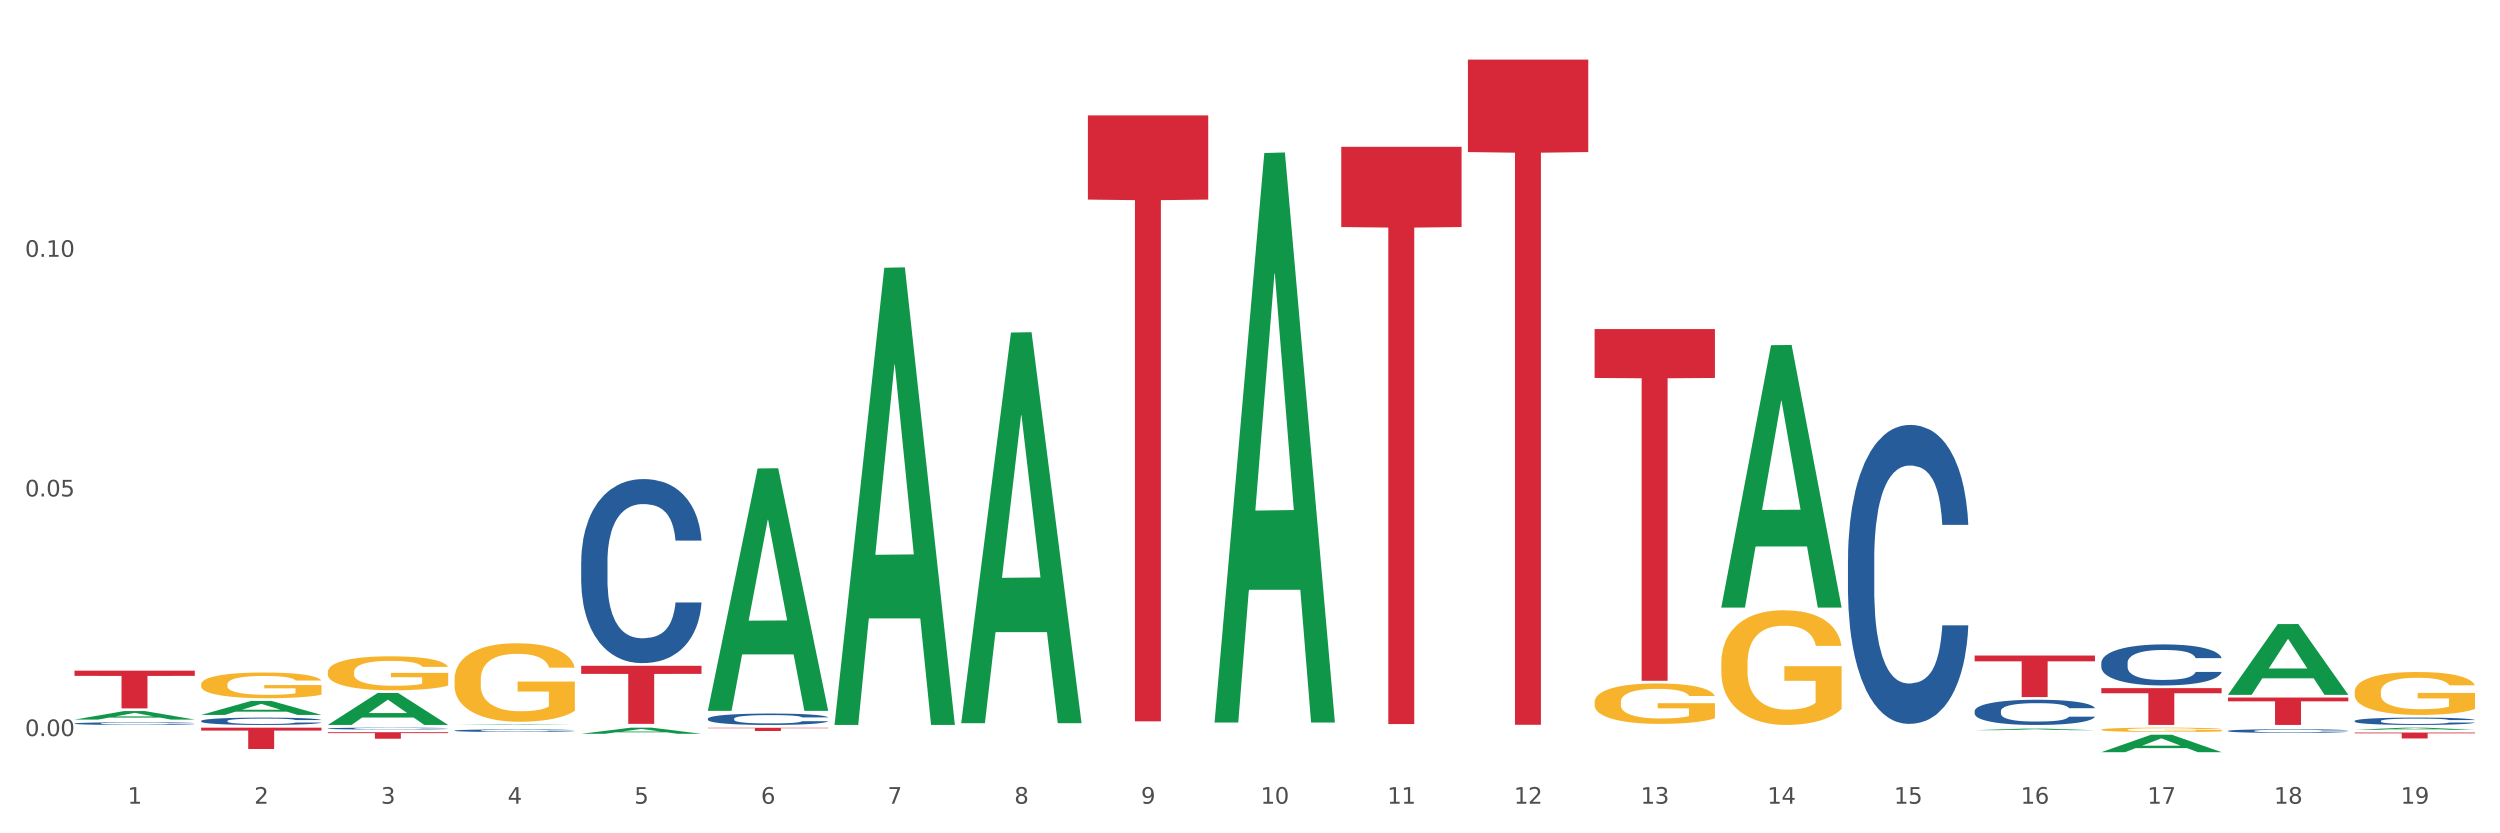
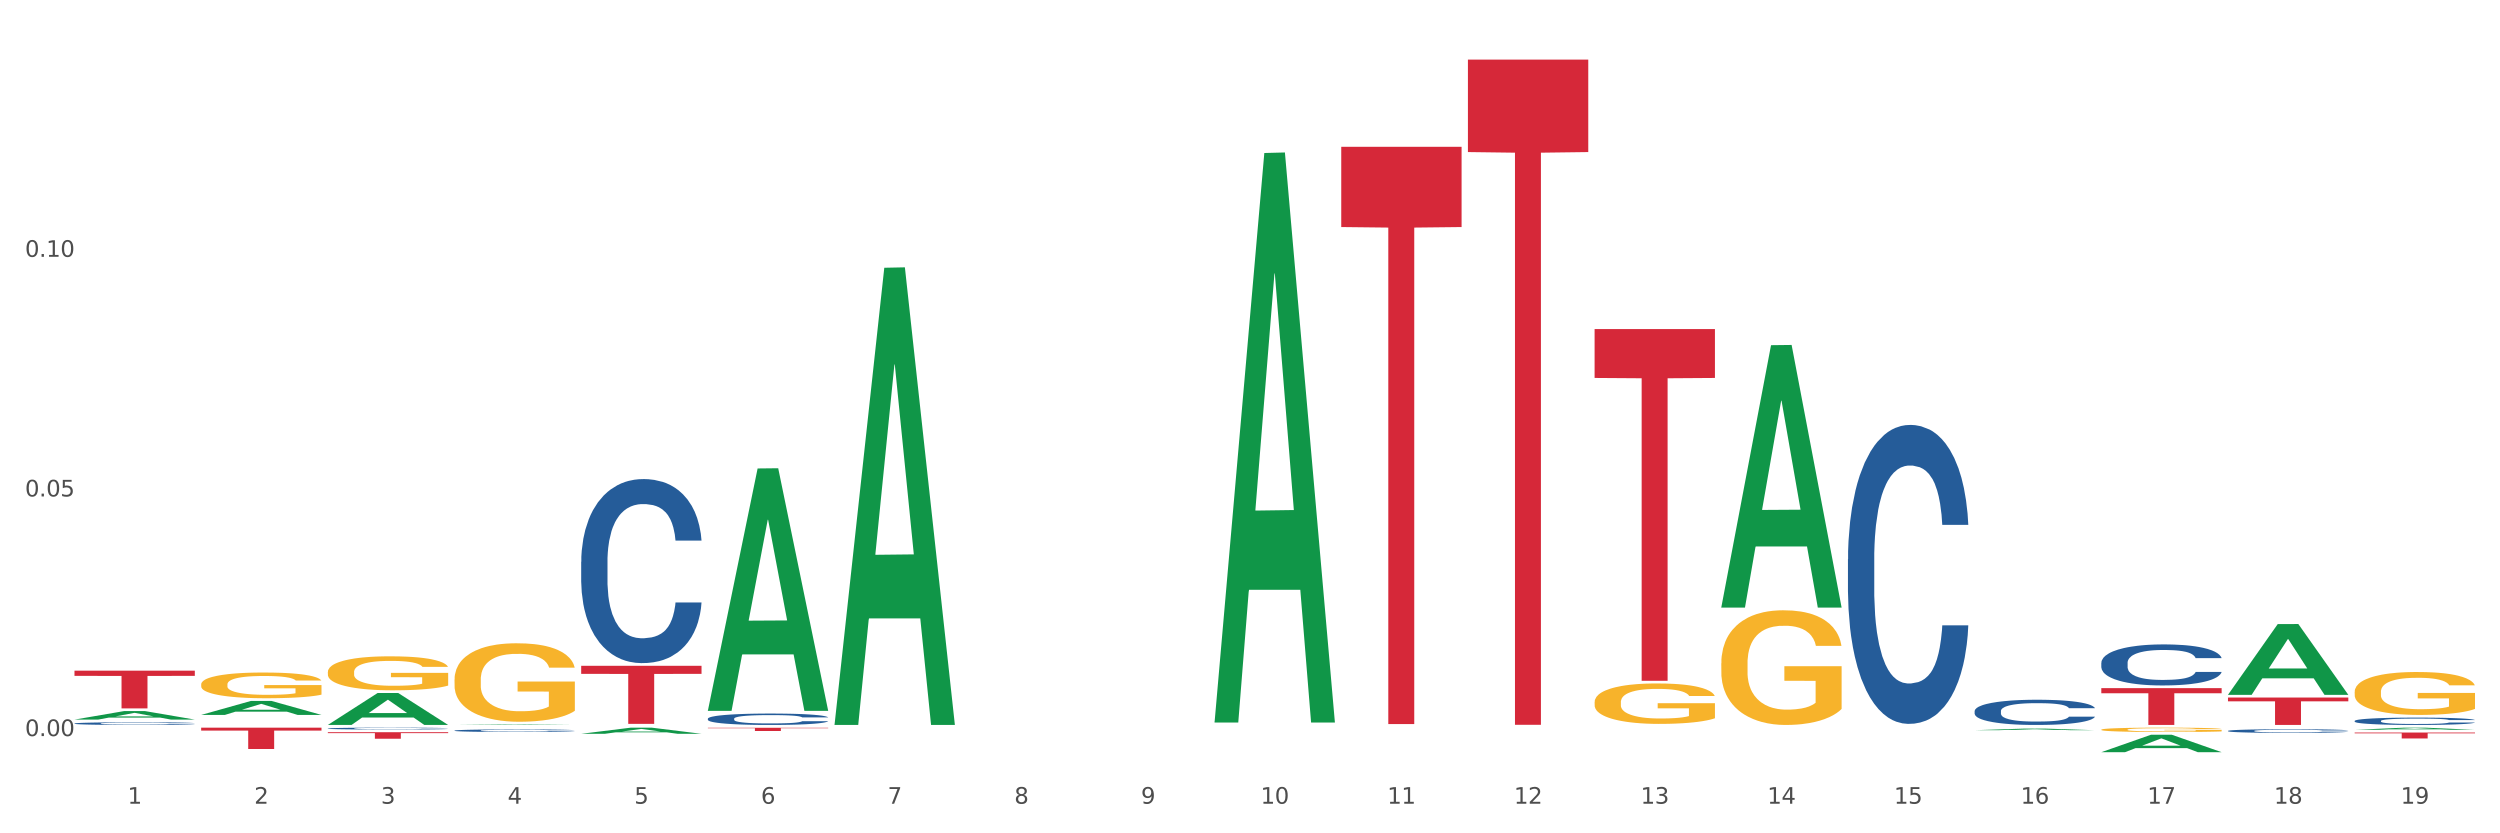
<svg xmlns="http://www.w3.org/2000/svg" xmlns:xlink="http://www.w3.org/1999/xlink" width="1080pt" height="360pt" viewBox="0 0 1080 360" version="1.1">
  <rect x="0" y="0" width="1080" height="360" fill="#333333" stroke="none" />
  <defs>
    <style type="text/css">*{stroke-linejoin: round; stroke-linecap: butt}</style>
  </defs>
  <g id="figure_1">
    <g id="patch_1">
      <path d="M 0 360  L 1080 360  L 1080 0  L 0 0  z " style="fill: #ffffff; stroke: #ffffff; stroke-linejoin: miter" />
    </g>
    <g id="axes_1">
      <g id="matplotlib.axis_1">
        <g id="xtick_1">
          <g id="text_1">
            <g style="fill: #4d4d4d" transform="translate(55.115 347.204) scale(0.096 -0.096)">
              <defs>
                <path id="DejaVuSans-31" d="M 794 531  L 1825 531  L 1825 4091  L 703 3866  L 703 4441  L 1819 4666  L 2450 4666  L 2450 531  L 3481 531  L 3481 0  L 794 0  L 794 531  z " transform="scale(0.016)" />
              </defs>
              <use xlink:href="#DejaVuSans-31" />
            </g>
          </g>
        </g>
        <g id="xtick_2">
          <g id="text_2">
            <g style="fill: #4d4d4d" transform="translate(109.839 347.204) scale(0.096 -0.096)">
              <defs>
                <path id="DejaVuSans-32" d="M 1228 531  L 3431 531  L 3431 0  L 469 0  L 469 531  Q 828 903 1448 1529  Q 2069 2156 2228 2338  Q 2531 2678 2651 2914  Q 2772 3150 2772 3378  Q 2772 3750 2511 3984  Q 2250 4219 1831 4219  Q 1534 4219 1204 4116  Q 875 4013 500 3803  L 500 4441  Q 881 4594 1212 4672  Q 1544 4750 1819 4750  Q 2544 4750 2975 4387  Q 3406 4025 3406 3419  Q 3406 3131 3298 2873  Q 3191 2616 2906 2266  Q 2828 2175 2409 1742  Q 1991 1309 1228 531  z " transform="scale(0.016)" />
              </defs>
              <use xlink:href="#DejaVuSans-32" />
            </g>
          </g>
        </g>
        <g id="xtick_3">
          <g id="text_3">
            <g style="fill: #4d4d4d" transform="translate(164.564 347.204) scale(0.096 -0.096)">
              <defs>
                <path id="DejaVuSans-33" d="M 2597 2516  Q 3050 2419 3304 2112  Q 3559 1806 3559 1356  Q 3559 666 3084 287  Q 2609 -91 1734 -91  Q 1441 -91 1130 -33  Q 819 25 488 141  L 488 750  Q 750 597 1062 519  Q 1375 441 1716 441  Q 2309 441 2620 675  Q 2931 909 2931 1356  Q 2931 1769 2642 2001  Q 2353 2234 1838 2234  L 1294 2234  L 1294 2753  L 1863 2753  Q 2328 2753 2575 2939  Q 2822 3125 2822 3475  Q 2822 3834 2567 4026  Q 2313 4219 1838 4219  Q 1578 4219 1281 4162  Q 984 4106 628 3988  L 628 4550  Q 988 4650 1302 4700  Q 1616 4750 1894 4750  Q 2613 4750 3031 4423  Q 3450 4097 3450 3541  Q 3450 3153 3228 2886  Q 3006 2619 2597 2516  z " transform="scale(0.016)" />
              </defs>
              <use xlink:href="#DejaVuSans-33" />
            </g>
          </g>
        </g>
        <g id="xtick_4">
          <g id="text_4">
            <g style="fill: #4d4d4d" transform="translate(219.288 347.204) scale(0.096 -0.096)">
              <defs>
                <path id="DejaVuSans-34" d="M 2419 4116  L 825 1625  L 2419 1625  L 2419 4116  z M 2253 4666  L 3047 4666  L 3047 1625  L 3713 1625  L 3713 1100  L 3047 1100  L 3047 0  L 2419 0  L 2419 1100  L 313 1100  L 313 1709  L 2253 4666  z " transform="scale(0.016)" />
              </defs>
              <use xlink:href="#DejaVuSans-34" />
            </g>
          </g>
        </g>
        <g id="xtick_5">
          <g id="text_5">
            <g style="fill: #4d4d4d" transform="translate(274.012 347.204) scale(0.096 -0.096)">
              <defs>
                <path id="DejaVuSans-35" d="M 691 4666  L 3169 4666  L 3169 4134  L 1269 4134  L 1269 2991  Q 1406 3038 1543 3061  Q 1681 3084 1819 3084  Q 2600 3084 3056 2656  Q 3513 2228 3513 1497  Q 3513 744 3044 326  Q 2575 -91 1722 -91  Q 1428 -91 1123 -41  Q 819 9 494 109  L 494 744  Q 775 591 1075 516  Q 1375 441 1709 441  Q 2250 441 2565 725  Q 2881 1009 2881 1497  Q 2881 1984 2565 2268  Q 2250 2553 1709 2553  Q 1456 2553 1204 2497  Q 953 2441 691 2322  L 691 4666  z " transform="scale(0.016)" />
              </defs>
              <use xlink:href="#DejaVuSans-35" />
            </g>
          </g>
        </g>
        <g id="xtick_6">
          <g id="text_6">
            <g style="fill: #4d4d4d" transform="translate(328.736 347.204) scale(0.096 -0.096)">
              <defs>
                <path id="DejaVuSans-36" d="M 2113 2584  Q 1688 2584 1439 2293  Q 1191 2003 1191 1497  Q 1191 994 1439 701  Q 1688 409 2113 409  Q 2538 409 2786 701  Q 3034 994 3034 1497  Q 3034 2003 2786 2293  Q 2538 2584 2113 2584  z M 3366 4563  L 3366 3988  Q 3128 4100 2886 4159  Q 2644 4219 2406 4219  Q 1781 4219 1451 3797  Q 1122 3375 1075 2522  Q 1259 2794 1537 2939  Q 1816 3084 2150 3084  Q 2853 3084 3261 2657  Q 3669 2231 3669 1497  Q 3669 778 3244 343  Q 2819 -91 2113 -91  Q 1303 -91 875 529  Q 447 1150 447 2328  Q 447 3434 972 4092  Q 1497 4750 2381 4750  Q 2619 4750 2861 4703  Q 3103 4656 3366 4563  z " transform="scale(0.016)" />
              </defs>
              <use xlink:href="#DejaVuSans-36" />
            </g>
          </g>
        </g>
        <g id="xtick_7">
          <g id="text_7">
            <g style="fill: #4d4d4d" transform="translate(383.461 347.204) scale(0.096 -0.096)">
              <defs>
                <path id="DejaVuSans-37" d="M 525 4666  L 3525 4666  L 3525 4397  L 1831 0  L 1172 0  L 2766 4134  L 525 4134  L 525 4666  z " transform="scale(0.016)" />
              </defs>
              <use xlink:href="#DejaVuSans-37" />
            </g>
          </g>
        </g>
        <g id="xtick_8">
          <g id="text_8">
            <g style="fill: #4d4d4d" transform="translate(438.185 347.204) scale(0.096 -0.096)">
              <defs>
                <path id="DejaVuSans-38" d="M 2034 2216  Q 1584 2216 1326 1975  Q 1069 1734 1069 1313  Q 1069 891 1326 650  Q 1584 409 2034 409  Q 2484 409 2743 651  Q 3003 894 3003 1313  Q 3003 1734 2745 1975  Q 2488 2216 2034 2216  z M 1403 2484  Q 997 2584 770 2862  Q 544 3141 544 3541  Q 544 4100 942 4425  Q 1341 4750 2034 4750  Q 2731 4750 3128 4425  Q 3525 4100 3525 3541  Q 3525 3141 3298 2862  Q 3072 2584 2669 2484  Q 3125 2378 3379 2068  Q 3634 1759 3634 1313  Q 3634 634 3220 271  Q 2806 -91 2034 -91  Q 1263 -91 848 271  Q 434 634 434 1313  Q 434 1759 690 2068  Q 947 2378 1403 2484  z M 1172 3481  Q 1172 3119 1398 2916  Q 1625 2713 2034 2713  Q 2441 2713 2670 2916  Q 2900 3119 2900 3481  Q 2900 3844 2670 4047  Q 2441 4250 2034 4250  Q 1625 4250 1398 4047  Q 1172 3844 1172 3481  z " transform="scale(0.016)" />
              </defs>
              <use xlink:href="#DejaVuSans-38" />
            </g>
          </g>
        </g>
        <g id="xtick_9">
          <g id="text_9">
            <g style="fill: #4d4d4d" transform="translate(492.909 347.204) scale(0.096 -0.096)">
              <defs>
                <path id="DejaVuSans-39" d="M 703 97  L 703 672  Q 941 559 1184 500  Q 1428 441 1663 441  Q 2288 441 2617 861  Q 2947 1281 2994 2138  Q 2813 1869 2534 1725  Q 2256 1581 1919 1581  Q 1219 1581 811 2004  Q 403 2428 403 3163  Q 403 3881 828 4315  Q 1253 4750 1959 4750  Q 2769 4750 3195 4129  Q 3622 3509 3622 2328  Q 3622 1225 3098 567  Q 2575 -91 1691 -91  Q 1453 -91 1209 -44  Q 966 3 703 97  z M 1959 2075  Q 2384 2075 2632 2365  Q 2881 2656 2881 3163  Q 2881 3666 2632 3958  Q 2384 4250 1959 4250  Q 1534 4250 1286 3958  Q 1038 3666 1038 3163  Q 1038 2656 1286 2365  Q 1534 2075 1959 2075  z " transform="scale(0.016)" />
              </defs>
              <use xlink:href="#DejaVuSans-39" />
            </g>
          </g>
        </g>
        <g id="xtick_10">
          <g id="text_10">
            <g style="fill: #4d4d4d" transform="translate(544.58 347.204) scale(0.096 -0.096)">
              <defs>
                <path id="DejaVuSans-30" d="M 2034 4250  Q 1547 4250 1301 3770  Q 1056 3291 1056 2328  Q 1056 1369 1301 889  Q 1547 409 2034 409  Q 2525 409 2770 889  Q 3016 1369 3016 2328  Q 3016 3291 2770 3770  Q 2525 4250 2034 4250  z M 2034 4750  Q 2819 4750 3233 4129  Q 3647 3509 3647 2328  Q 3647 1150 3233 529  Q 2819 -91 2034 -91  Q 1250 -91 836 529  Q 422 1150 422 2328  Q 422 3509 836 4129  Q 1250 4750 2034 4750  z " transform="scale(0.016)" />
              </defs>
              <use xlink:href="#DejaVuSans-31" />
              <use xlink:href="#DejaVuSans-30" transform="translate(63.623 0)" />
            </g>
          </g>
        </g>
        <g id="xtick_11">
          <g id="text_11">
            <g style="fill: #4d4d4d" transform="translate(599.304 347.204) scale(0.096 -0.096)">
              <use xlink:href="#DejaVuSans-31" />
              <use xlink:href="#DejaVuSans-31" transform="translate(63.623 0)" />
            </g>
          </g>
        </g>
        <g id="xtick_12">
          <g id="text_12">
            <g style="fill: #4d4d4d" transform="translate(654.028 347.204) scale(0.096 -0.096)">
              <use xlink:href="#DejaVuSans-31" />
              <use xlink:href="#DejaVuSans-32" transform="translate(63.623 0)" />
            </g>
          </g>
        </g>
        <g id="xtick_13">
          <g id="text_13">
            <g style="fill: #4d4d4d" transform="translate(708.752 347.204) scale(0.096 -0.096)">
              <use xlink:href="#DejaVuSans-31" />
              <use xlink:href="#DejaVuSans-33" transform="translate(63.623 0)" />
            </g>
          </g>
        </g>
        <g id="xtick_14">
          <g id="text_14">
            <g style="fill: #4d4d4d" transform="translate(763.477 347.204) scale(0.096 -0.096)">
              <use xlink:href="#DejaVuSans-31" />
              <use xlink:href="#DejaVuSans-34" transform="translate(63.623 0)" />
            </g>
          </g>
        </g>
        <g id="xtick_15">
          <g id="text_15">
            <g style="fill: #4d4d4d" transform="translate(818.201 347.204) scale(0.096 -0.096)">
              <use xlink:href="#DejaVuSans-31" />
              <use xlink:href="#DejaVuSans-35" transform="translate(63.623 0)" />
            </g>
          </g>
        </g>
        <g id="xtick_16">
          <g id="text_16">
            <g style="fill: #4d4d4d" transform="translate(872.925 347.204) scale(0.096 -0.096)">
              <use xlink:href="#DejaVuSans-31" />
              <use xlink:href="#DejaVuSans-36" transform="translate(63.623 0)" />
            </g>
          </g>
        </g>
        <g id="xtick_17">
          <g id="text_17">
            <g style="fill: #4d4d4d" transform="translate(927.649 347.204) scale(0.096 -0.096)">
              <use xlink:href="#DejaVuSans-31" />
              <use xlink:href="#DejaVuSans-37" transform="translate(63.623 0)" />
            </g>
          </g>
        </g>
        <g id="xtick_18">
          <g id="text_18">
            <g style="fill: #4d4d4d" transform="translate(982.374 347.204) scale(0.096 -0.096)">
              <use xlink:href="#DejaVuSans-31" />
              <use xlink:href="#DejaVuSans-38" transform="translate(63.623 0)" />
            </g>
          </g>
        </g>
        <g id="xtick_19">
          <g id="text_19">
            <g style="fill: #4d4d4d" transform="translate(1037.098 347.204) scale(0.096 -0.096)">
              <use xlink:href="#DejaVuSans-31" />
              <use xlink:href="#DejaVuSans-39" transform="translate(63.623 0)" />
            </g>
          </g>
        </g>
        <g id="xtick_20" />
        <g id="xtick_21" />
        <g id="xtick_22" />
        <g id="xtick_23" />
        <g id="xtick_24" />
        <g id="xtick_25" />
        <g id="xtick_26" />
        <g id="xtick_27" />
        <g id="xtick_28" />
        <g id="xtick_29" />
        <g id="xtick_30" />
        <g id="xtick_31" />
        <g id="xtick_32" />
        <g id="xtick_33" />
        <g id="xtick_34" />
        <g id="xtick_35" />
        <g id="xtick_36" />
        <g id="xtick_37" />
      </g>
      <g id="matplotlib.axis_2">
        <g id="ytick_1">
          <g id="text_20">
            <g style="fill: #4d4d4d" transform="translate(10.8 317.987) scale(0.096 -0.096)">
              <defs>
                <path id="DejaVuSans-2e" d="M 684 794  L 1344 794  L 1344 0  L 684 0  L 684 794  z " transform="scale(0.016)" />
              </defs>
              <use xlink:href="#DejaVuSans-30" />
              <use xlink:href="#DejaVuSans-2e" transform="translate(63.623 0)" />
              <use xlink:href="#DejaVuSans-30" transform="translate(95.41 0)" />
              <use xlink:href="#DejaVuSans-30" transform="translate(159.033 0)" />
            </g>
          </g>
        </g>
        <g id="ytick_2">
          <g id="text_21">
            <g style="fill: #4d4d4d" transform="translate(10.8 214.469) scale(0.096 -0.096)">
              <use xlink:href="#DejaVuSans-30" />
              <use xlink:href="#DejaVuSans-2e" transform="translate(63.623 0)" />
              <use xlink:href="#DejaVuSans-30" transform="translate(95.41 0)" />
              <use xlink:href="#DejaVuSans-35" transform="translate(159.033 0)" />
            </g>
          </g>
        </g>
        <g id="ytick_3">
          <g id="text_22">
            <g style="fill: #4d4d4d" transform="translate(10.8 110.951) scale(0.096 -0.096)">
              <use xlink:href="#DejaVuSans-30" />
              <use xlink:href="#DejaVuSans-2e" transform="translate(63.623 0)" />
              <use xlink:href="#DejaVuSans-31" transform="translate(95.41 0)" />
              <use xlink:href="#DejaVuSans-30" transform="translate(159.033 0)" />
            </g>
          </g>
        </g>
        <g id="ytick_4" />
        <g id="ytick_5" />
        <g id="ytick_6" />
      </g>
      <g id="PolyCollection_1">
        <path d="M 32.175 310.861  L 32.229 310.857  L 53.667 307.18  L 62.564 307.177  L 84.163 310.868  L 73.873 310.868  L 69.21 310.008  L 47.075 310.008  L 46.914 310.022  L 42.412 310.868  L 32.175 310.868  L 32.175 310.861  L 49.862 309.495  L 66.423 309.492  L 58.223 307.963  L 58.115 307.956  L 58.008 307.967  L 49.808 309.492  L 49.862 309.495  L 32.175 310.861  z " clip-path="url(#p99ce4954fe)" style="fill: #109648" />
        <path d="M 86.899 308.84  L 86.953 308.834  L 108.391 302.807  L 117.288 302.801  L 138.887 308.851  L 128.597 308.851  L 123.934 307.443  L 101.799 307.443  L 101.638 307.465  L 97.136 308.851  L 86.899 308.851  L 86.899 308.84  L 104.586 306.602  L 121.147 306.596  L 112.947 304.091  L 112.84 304.079  L 112.733 304.096  L 104.532 306.596  L 104.586 306.602  L 86.899 308.84  z " clip-path="url(#p99ce4954fe)" style="fill: #109648" />
        <path d="M 141.624 313.159  L 141.677 313.146  L 163.116 299.385  L 172.012 299.372  L 193.612 313.185  L 183.321 313.185  L 178.658 309.968  L 156.523 309.968  L 156.362 310.02  L 151.86 313.185  L 141.624 313.185  L 141.624 313.159  L 159.31 308.049  L 175.871 308.036  L 167.671 302.316  L 167.564 302.29  L 167.457 302.329  L 159.257 308.036  L 159.31 308.049  L 141.624 313.159  z " clip-path="url(#p99ce4954fe)" style="fill: #109648" />
        <path d="M 196.348 313.185  L 196.401 313.184  L 217.84 312.951  L 226.737 312.951  L 248.336 313.185  L 238.045 313.185  L 233.383 313.131  L 211.247 313.131  L 211.087 313.131  L 206.585 313.185  L 196.348 313.185  L 196.348 313.185  L 214.034 313.098  L 230.596 313.098  L 222.395 313.001  L 222.288 313.001  L 222.181 313.001  L 213.981 313.098  L 214.034 313.098  L 196.348 313.185  z " clip-path="url(#p99ce4954fe)" style="fill: #109648" />
        <path d="M 1017.212 315.285  L 1017.266 315.284  L 1038.704 314.34  L 1047.601 314.339  L 1069.2 315.287  L 1058.91 315.287  L 1054.247 315.066  L 1032.112 315.066  L 1031.951 315.07  L 1027.449 315.287  L 1017.212 315.287  L 1017.212 315.285  L 1034.899 314.935  L 1051.46 314.934  L 1043.26 314.541  L 1043.152 314.54  L 1043.045 314.542  L 1034.845 314.934  L 1034.899 314.935  L 1017.212 315.285  z " clip-path="url(#p99ce4954fe)" style="fill: #109648" />
        <path d="M 305.796 306.904  L 305.85 306.805  L 327.288 202.375  L 336.185 202.276  L 357.784 307.101  L 347.494 307.101  L 342.831 282.691  L 320.696 282.691  L 320.535 283.085  L 316.033 307.101  L 305.796 307.101  L 305.796 306.904  L 323.483 268.124  L 340.044 268.025  L 331.844 224.619  L 331.737 224.422  L 331.63 224.718  L 323.429 268.025  L 323.483 268.124  L 305.796 306.904  z " clip-path="url(#p99ce4954fe)" style="fill: #109648" />
-         <path d="M 415.245 312.11  L 415.299 311.952  L 436.737 143.661  L 445.634 143.503  L 467.233 312.427  L 456.943 312.427  L 452.28 273.091  L 430.145 273.091  L 429.984 273.725  L 425.482 312.427  L 415.245 312.427  L 415.245 312.11  L 432.932 249.616  L 449.493 249.457  L 441.293 179.508  L 441.185 179.191  L 441.078 179.667  L 432.878 249.457  L 432.932 249.616  L 415.245 312.11  z " clip-path="url(#p99ce4954fe)" style="fill: #109648" />
        <path d="M 360.521 312.814  L 360.574 312.628  L 382.013 115.671  L 390.91 115.485  L 412.509 313.185  L 402.218 313.185  L 397.555 267.148  L 375.42 267.148  L 375.26 267.89  L 370.757 313.185  L 360.521 313.185  L 360.521 312.814  L 378.207 239.674  L 394.768 239.488  L 386.568 157.624  L 386.461 157.253  L 386.354 157.81  L 378.154 239.488  L 378.207 239.674  L 360.521 312.814  z " clip-path="url(#p99ce4954fe)" style="fill: #109648" />
        <path d="M 524.693 311.675  L 524.747 311.444  L 546.185 66.098  L 555.082 65.866  L 576.682 312.137  L 566.391 312.137  L 561.728 254.79  L 539.593 254.79  L 539.432 255.715  L 534.93 312.137  L 524.693 312.137  L 524.693 311.675  L 542.38 220.566  L 558.941 220.335  L 550.741 118.358  L 550.634 117.895  L 550.527 118.589  L 542.327 220.335  L 542.38 220.566  L 524.693 311.675  z " clip-path="url(#p99ce4954fe)" style="fill: #109648" />
-         <path d="M 469.969 49.844  L 521.957 49.844  L 521.957 86.221  L 501.507 86.467  L 501.507 311.61  L 490.296 311.61  L 490.296 86.467  L 469.969 86.221  L 469.969 50.09  L 469.969 49.844  z " clip-path="url(#p99ce4954fe)" style="fill: #d62839" />
        <path d="M 579.418 63.429  L 631.406 63.429  L 631.406 98.083  L 610.956 98.317  L 610.956 312.8  L 599.745 312.8  L 599.745 98.317  L 579.418 98.083  L 579.418 63.663  L 579.418 63.429  z " clip-path="url(#p99ce4954fe)" style="fill: #d62839" />
        <path d="M 634.142 25.759  L 686.13 25.759  L 686.13 65.691  L 665.68 65.961  L 665.68 313.106  L 654.469 313.106  L 654.469 65.961  L 634.142 65.691  L 634.142 26.029  L 634.142 25.759  z " clip-path="url(#p99ce4954fe)" style="fill: #d62839" />
        <path d="M 688.866 142.157  L 740.854 142.157  L 740.854 163.272  L 720.404 163.414  L 720.404 294.096  L 709.193 294.096  L 709.193 163.414  L 688.866 163.272  L 688.866 142.3  L 688.866 142.157  z " clip-path="url(#p99ce4954fe)" style="fill: #d62839" />
        <path d="M 962.488 315.738  L 962.549 315.737  L 962.549 315.697  L 962.733 315.642  L 963.409 315.541  L 964.27 315.465  L 965.745 315.376  L 966.543 315.339  L 967.588 315.297  L 969.739 315.23  L 972.197 315.172  L 973.918 315.14  L 975.208 315.12  L 978.096 315.084  L 979.756 315.069  L 981.476 315.056  L 982.951 315.047  L 985.409 315.037  L 987.376 315.033  L 989.649 315.031  L 991.554 315.033  L 994.074 315.038  L 997.761 315.056  L 999.174 315.066  L 1001.079 315.083  L 1003.046 315.106  L 1004.643 315.129  L 1006.487 315.162  L 1008.392 315.205  L 1010.236 315.26  L 1011.526 315.31  L 1012.571 315.363  L 1013.492 315.428  L 1014.168 315.498  L 1014.476 315.557  L 1003.23 315.557  L 1002.923 315.504  L 1002.308 315.447  L 1001.694 315.408  L 1001.018 315.376  L 999.973 315.34  L 999.051 315.317  L 997.515 315.29  L 996.102 315.273  L 994.934 315.263  L 993.521 315.254  L 990.51 315.245  L 988.359 315.245  L 987.007 315.248  L 985.348 315.255  L 983.934 315.266  L 982.275 315.283  L 980.985 315.301  L 979.694 315.326  L 978.957 315.343  L 977.851 315.375  L 977.113 315.401  L 976.13 315.445  L 975.577 315.477  L 974.594 315.559  L 974.163 315.619  L 973.979 315.661  L 973.856 315.707  L 973.856 315.931  L 974.225 316.032  L 974.532 316.075  L 975.024 316.124  L 975.946 316.187  L 977.298 316.249  L 978.711 316.293  L 979.878 316.32  L 980.985 316.341  L 982.091 316.356  L 983.443 316.371  L 984.549 316.379  L 986.208 316.388  L 988.174 316.392  L 989.711 316.392  L 992.845 316.385  L 994.258 316.378  L 995.61 316.368  L 997.085 316.352  L 998.253 316.335  L 998.928 316.322  L 1000.035 316.295  L 1000.895 316.266  L 1001.632 316.233  L 1002.124 316.204  L 1002.677 316.161  L 1003.107 316.112  L 1003.23 316.086  L 1014.476 316.086  L 1014.23 316.138  L 1013.8 316.188  L 1012.939 316.256  L 1012.263 316.295  L 1011.219 316.342  L 1010.113 316.382  L 1008.576 316.427  L 1007.163 316.46  L 1005.688 316.489  L 1004.09 316.515  L 1001.202 316.55  L 1000.158 316.561  L 997.945 316.578  L 996.225 316.588  L 993.705 316.598  L 991.124 316.604  L 988.42 316.605  L 986.024 316.602  L 983.381 316.594  L 981.722 316.585  L 979.878 316.572  L 977.728 316.552  L 975.7 316.527  L 973.795 316.499  L 972.013 316.466  L 970.353 316.428  L 968.203 316.366  L 966.605 316.306  L 965.437 316.25  L 964.638 316.203  L 963.84 316.142  L 963.409 316.101  L 962.733 316  L 962.488 315.907  L 962.488 315.738  z " clip-path="url(#p99ce4954fe)" style="fill: #255c99" />
        <path d="M 86.899 314.339  L 138.887 314.339  L 138.887 315.62  L 118.437 315.629  L 118.437 323.554  L 107.226 323.554  L 107.226 315.629  L 86.899 315.62  L 86.899 314.348  L 86.899 314.339  z " clip-path="url(#p99ce4954fe)" style="fill: #d62839" />
        <path d="M 32.175 289.715  L 84.163 289.715  L 84.163 291.981  L 63.713 291.996  L 63.713 306.022  L 52.502 306.022  L 52.502 291.996  L 32.175 291.981  L 32.175 289.73  L 32.175 289.715  z " clip-path="url(#p99ce4954fe)" style="fill: #d62839" />
        <path d="M 305.796 310.47  L 305.858 310.466  L 305.858 310.34  L 306.042 310.168  L 306.718 309.853  L 307.578 309.615  L 309.053 309.336  L 309.852 309.218  L 310.897 309.088  L 313.048 308.876  L 315.506 308.696  L 317.226 308.597  L 318.517 308.534  L 321.405 308.422  L 323.064 308.372  L 324.785 308.331  L 326.26 308.304  L 328.718 308.273  L 330.684 308.259  L 332.958 308.255  L 334.863 308.259  L 337.382 308.277  L 341.07 308.331  L 342.483 308.363  L 344.388 308.417  L 346.354 308.489  L 347.952 308.561  L 349.796 308.665  L 351.701 308.8  L 353.544 308.971  L 354.835 309.128  L 355.879 309.295  L 356.801 309.498  L 357.477 309.718  L 357.784 309.903  L 346.539 309.903  L 346.232 309.736  L 345.617 309.556  L 345.002 309.435  L 344.327 309.336  L 343.282 309.223  L 342.36 309.151  L 340.824 309.065  L 339.41 309.011  L 338.243 308.98  L 336.829 308.953  L 333.818 308.926  L 331.667 308.926  L 330.316 308.935  L 328.656 308.957  L 327.243 308.989  L 325.584 309.043  L 324.293 309.101  L 323.003 309.178  L 322.265 309.232  L 321.159 309.331  L 320.422 309.412  L 319.439 309.552  L 318.886 309.651  L 317.902 309.907  L 317.472 310.096  L 317.288 310.227  L 317.165 310.371  L 317.165 311.073  L 317.534 311.389  L 317.841 311.524  L 318.332 311.677  L 319.254 311.875  L 320.606 312.068  L 322.02 312.208  L 323.187 312.294  L 324.293 312.357  L 325.399 312.406  L 326.751 312.451  L 327.857 312.478  L 329.517 312.505  L 331.483 312.519  L 333.019 312.519  L 336.153 312.496  L 337.567 312.474  L 338.919 312.442  L 340.394 312.393  L 341.561 312.339  L 342.237 312.298  L 343.343 312.213  L 344.204 312.122  L 344.941 312.019  L 345.433 311.929  L 345.986 311.794  L 346.416 311.641  L 346.539 311.56  L 357.784 311.56  L 357.539 311.722  L 357.108 311.879  L 356.248 312.091  L 355.572 312.213  L 354.527 312.361  L 353.421 312.487  L 351.885 312.627  L 350.472 312.73  L 348.997 312.82  L 347.399 312.901  L 344.511 313.014  L 343.466 313.045  L 341.254 313.099  L 339.533 313.131  L 337.014 313.163  L 334.433 313.181  L 331.729 313.185  L 329.332 313.176  L 326.69 313.149  L 325.031 313.122  L 323.187 313.081  L 321.036 313.018  L 319.008 312.942  L 317.103 312.852  L 315.321 312.748  L 313.662 312.631  L 311.511 312.438  L 309.914 312.249  L 308.746 312.073  L 307.947 311.924  L 307.148 311.735  L 306.718 311.605  L 306.042 311.29  L 305.796 310.997  L 305.796 310.47  z " clip-path="url(#p99ce4954fe)" style="fill: #255c99" />
        <path d="M 798.315 241.594  L 798.376 241.476  L 798.376 238.173  L 798.561 233.691  L 799.237 225.434  L 800.097 219.182  L 801.572 211.869  L 802.371 208.802  L 803.415 205.382  L 805.566 199.838  L 808.024 195.12  L 809.745 192.525  L 811.035 190.873  L 813.924 187.925  L 815.583 186.627  L 817.303 185.566  L 818.778 184.858  L 821.236 184.032  L 823.203 183.678  L 825.476 183.56  L 827.381 183.678  L 829.901 184.15  L 833.588 185.566  L 835.001 186.391  L 836.906 187.807  L 838.873 189.694  L 840.471 191.581  L 842.314 194.294  L 844.219 197.833  L 846.063 202.315  L 847.353 206.443  L 848.398 210.808  L 849.32 216.116  L 849.996 221.895  L 850.303 226.731  L 839.057 226.731  L 838.75 222.367  L 838.135 217.649  L 837.521 214.464  L 836.845 211.869  L 835.8 208.92  L 834.879 207.033  L 833.342 204.792  L 831.929 203.377  L 830.761 202.551  L 829.348 201.843  L 826.337 201.135  L 824.186 201.135  L 822.834 201.371  L 821.175 201.961  L 819.761 202.787  L 818.102 204.202  L 816.812 205.736  L 815.521 207.741  L 814.784 209.156  L 813.678 211.751  L 812.94 213.874  L 811.957 217.531  L 811.404 220.126  L 810.421 226.849  L 809.991 231.803  L 809.806 235.224  L 809.683 238.999  L 809.683 257.399  L 810.052 265.656  L 810.359 269.195  L 810.851 273.205  L 811.773 278.395  L 813.125 283.467  L 814.538 287.124  L 815.706 289.365  L 816.812 291.016  L 817.918 292.314  L 819.27 293.493  L 820.376 294.201  L 822.035 294.909  L 824.002 295.262  L 825.538 295.262  L 828.672 294.673  L 830.085 294.083  L 831.437 293.257  L 832.912 291.96  L 834.08 290.544  L 834.756 289.483  L 835.862 287.242  L 836.722 284.882  L 837.46 282.17  L 837.951 279.81  L 838.504 276.272  L 838.934 272.261  L 839.057 270.138  L 850.303 270.138  L 850.057 274.385  L 849.627 278.513  L 848.767 284.057  L 848.091 287.242  L 847.046 291.134  L 845.94 294.437  L 844.404 298.093  L 842.99 300.806  L 841.515 303.165  L 839.918 305.288  L 837.029 308.237  L 835.985 309.063  L 833.772 310.478  L 832.052 311.304  L 829.532 312.13  L 826.951 312.602  L 824.247 312.72  L 821.851 312.484  L 819.208 311.776  L 817.549 311.068  L 815.706 310.007  L 813.555 308.355  L 811.527 306.35  L 809.622 303.991  L 807.84 301.278  L 806.181 298.211  L 804.03 293.139  L 802.432 288.185  L 801.265 283.585  L 800.466 279.693  L 799.667 274.738  L 799.237 271.318  L 798.561 263.061  L 798.315 255.394  L 798.315 241.594  z " clip-path="url(#p99ce4954fe)" style="fill: #255c99" />
        <path d="M 853.039 307.184  L 853.101 307.174  L 853.101 306.895  L 853.285 306.517  L 853.961 305.82  L 854.821 305.293  L 856.296 304.676  L 857.095 304.417  L 858.14 304.128  L 860.29 303.661  L 862.748 303.263  L 864.469 303.044  L 865.76 302.904  L 868.648 302.655  L 870.307 302.546  L 872.028 302.456  L 873.503 302.397  L 875.961 302.327  L 877.927 302.297  L 880.201 302.287  L 882.106 302.297  L 884.625 302.337  L 888.312 302.456  L 889.726 302.526  L 891.631 302.645  L 893.597 302.805  L 895.195 302.964  L 897.038 303.193  L 898.943 303.491  L 900.787 303.87  L 902.077 304.218  L 903.122 304.586  L 904.044 305.034  L 904.72 305.522  L 905.027 305.93  L 893.782 305.93  L 893.474 305.562  L 892.86 305.163  L 892.245 304.895  L 891.569 304.676  L 890.525 304.427  L 889.603 304.268  L 888.067 304.079  L 886.653 303.959  L 885.486 303.89  L 884.072 303.83  L 881.061 303.77  L 878.91 303.77  L 877.558 303.79  L 875.899 303.84  L 874.486 303.909  L 872.827 304.029  L 871.536 304.158  L 870.246 304.327  L 869.508 304.447  L 868.402 304.666  L 867.665 304.845  L 866.681 305.153  L 866.128 305.372  L 865.145 305.94  L 864.715 306.358  L 864.531 306.646  L 864.408 306.965  L 864.408 308.517  L 864.776 309.214  L 865.084 309.513  L 865.575 309.851  L 866.497 310.289  L 867.849 310.717  L 869.262 311.025  L 870.43 311.214  L 871.536 311.354  L 872.642 311.463  L 873.994 311.563  L 875.1 311.623  L 876.759 311.682  L 878.726 311.712  L 880.262 311.712  L 883.396 311.662  L 884.81 311.613  L 886.162 311.543  L 887.636 311.433  L 888.804 311.314  L 889.48 311.224  L 890.586 311.035  L 891.446 310.836  L 892.184 310.607  L 892.675 310.408  L 893.228 310.11  L 893.659 309.771  L 893.782 309.592  L 905.027 309.592  L 904.781 309.951  L 904.351 310.299  L 903.491 310.767  L 902.815 311.035  L 901.77 311.364  L 900.664 311.642  L 899.128 311.951  L 897.714 312.18  L 896.24 312.379  L 894.642 312.558  L 891.754 312.807  L 890.709 312.877  L 888.497 312.996  L 886.776 313.066  L 884.257 313.135  L 881.676 313.175  L 878.972 313.185  L 876.575 313.165  L 873.933 313.105  L 872.273 313.046  L 870.43 312.956  L 868.279 312.817  L 866.251 312.648  L 864.346 312.449  L 862.564 312.22  L 860.905 311.961  L 858.754 311.533  L 857.156 311.115  L 855.989 310.727  L 855.19 310.398  L 854.391 309.98  L 853.961 309.692  L 853.285 308.995  L 853.039 308.348  L 853.039 307.184  z " clip-path="url(#p99ce4954fe)" style="fill: #255c99" />
        <path d="M 907.763 286.352  L 907.825 286.336  L 907.825 285.882  L 908.009 285.267  L 908.685 284.134  L 909.545 283.275  L 911.02 282.271  L 911.819 281.85  L 912.864 281.381  L 915.015 280.62  L 917.473 279.972  L 919.193 279.616  L 920.484 279.389  L 923.372 278.984  L 925.031 278.806  L 926.752 278.661  L 928.227 278.563  L 930.685 278.45  L 932.651 278.401  L 934.925 278.385  L 936.83 278.401  L 939.35 278.466  L 943.037 278.661  L 944.45 278.774  L 946.355 278.968  L 948.321 279.227  L 949.919 279.486  L 951.763 279.859  L 953.668 280.345  L 955.511 280.96  L 956.802 281.527  L 957.846 282.126  L 958.768 282.854  L 959.444 283.648  L 959.751 284.312  L 948.506 284.312  L 948.199 283.713  L 947.584 283.065  L 946.97 282.628  L 946.294 282.271  L 945.249 281.867  L 944.327 281.608  L 942.791 281.3  L 941.377 281.106  L 940.21 280.992  L 938.796 280.895  L 935.785 280.798  L 933.635 280.798  L 932.283 280.83  L 930.623 280.911  L 929.21 281.025  L 927.551 281.219  L 926.26 281.429  L 924.97 281.705  L 924.232 281.899  L 923.126 282.255  L 922.389 282.547  L 921.406 283.049  L 920.853 283.405  L 919.869 284.328  L 919.439 285.008  L 919.255 285.478  L 919.132 285.996  L 919.132 288.522  L 919.501 289.655  L 919.808 290.141  L 920.3 290.692  L 921.221 291.404  L 922.573 292.1  L 923.987 292.602  L 925.154 292.91  L 926.26 293.137  L 927.366 293.315  L 928.718 293.477  L 929.825 293.574  L 931.484 293.671  L 933.45 293.72  L 934.986 293.72  L 938.12 293.639  L 939.534 293.558  L 940.886 293.444  L 942.361 293.266  L 943.528 293.072  L 944.204 292.926  L 945.31 292.618  L 946.171 292.295  L 946.908 291.922  L 947.4 291.598  L 947.953 291.113  L 948.383 290.562  L 948.506 290.271  L 959.751 290.271  L 959.506 290.853  L 959.075 291.42  L 958.215 292.181  L 957.539 292.618  L 956.495 293.153  L 955.388 293.606  L 953.852 294.108  L 952.439 294.481  L 950.964 294.804  L 949.366 295.096  L 946.478 295.501  L 945.433 295.614  L 943.221 295.808  L 941.5 295.922  L 938.981 296.035  L 936.4 296.1  L 933.696 296.116  L 931.299 296.084  L 928.657 295.987  L 926.998 295.889  L 925.154 295.744  L 923.003 295.517  L 920.975 295.242  L 919.07 294.918  L 917.288 294.545  L 915.629 294.124  L 913.478 293.428  L 911.881 292.748  L 910.713 292.117  L 909.914 291.582  L 909.115 290.902  L 908.685 290.432  L 908.009 289.299  L 907.763 288.247  L 907.763 286.352  z " clip-path="url(#p99ce4954fe)" style="fill: #255c99" />
        <path d="M 1017.212 311.433  L 1017.273 311.43  L 1017.273 311.349  L 1017.458 311.238  L 1018.134 311.035  L 1018.994 310.881  L 1020.469 310.701  L 1021.268 310.625  L 1022.312 310.541  L 1024.463 310.404  L 1026.921 310.288  L 1028.642 310.224  L 1029.932 310.183  L 1032.821 310.111  L 1034.48 310.079  L 1036.2 310.053  L 1037.675 310.035  L 1040.133 310.015  L 1042.1 310.006  L 1044.374 310.003  L 1046.279 310.006  L 1048.798 310.018  L 1052.485 310.053  L 1053.899 310.073  L 1055.804 310.108  L 1057.77 310.154  L 1059.368 310.201  L 1061.211 310.268  L 1063.116 310.355  L 1064.96 310.465  L 1066.25 310.567  L 1067.295 310.674  L 1068.217 310.805  L 1068.893 310.948  L 1069.2 311.067  L 1057.954 311.067  L 1057.647 310.959  L 1057.033 310.843  L 1056.418 310.765  L 1055.742 310.701  L 1054.697 310.628  L 1053.776 310.581  L 1052.239 310.526  L 1050.826 310.491  L 1049.658 310.471  L 1048.245 310.454  L 1045.234 310.436  L 1043.083 310.436  L 1041.731 310.442  L 1040.072 310.457  L 1038.659 310.477  L 1036.999 310.512  L 1035.709 310.55  L 1034.418 310.599  L 1033.681 310.634  L 1032.575 310.698  L 1031.837 310.75  L 1030.854 310.84  L 1030.301 310.904  L 1029.318 311.07  L 1028.888 311.192  L 1028.703 311.276  L 1028.58 311.369  L 1028.58 311.822  L 1028.949 312.026  L 1029.256 312.113  L 1029.748 312.212  L 1030.67 312.339  L 1032.022 312.464  L 1033.435 312.554  L 1034.603 312.61  L 1035.709 312.65  L 1036.815 312.682  L 1038.167 312.711  L 1039.273 312.729  L 1040.932 312.746  L 1042.899 312.755  L 1044.435 312.755  L 1047.569 312.74  L 1048.982 312.726  L 1050.334 312.706  L 1051.809 312.674  L 1052.977 312.639  L 1053.653 312.613  L 1054.759 312.557  L 1055.619 312.499  L 1056.357 312.432  L 1056.848 312.374  L 1057.401 312.287  L 1057.831 312.188  L 1057.954 312.136  L 1069.2 312.136  L 1068.954 312.241  L 1068.524 312.342  L 1067.664 312.479  L 1066.988 312.557  L 1065.943 312.653  L 1064.837 312.735  L 1063.301 312.825  L 1061.887 312.892  L 1060.412 312.95  L 1058.815 313.002  L 1055.926 313.075  L 1054.882 313.095  L 1052.67 313.13  L 1050.949 313.15  L 1048.429 313.171  L 1045.848 313.182  L 1043.145 313.185  L 1040.748 313.179  L 1038.105 313.162  L 1036.446 313.144  L 1034.603 313.118  L 1032.452 313.078  L 1030.424 313.028  L 1028.519 312.97  L 1026.737 312.903  L 1025.078 312.828  L 1022.927 312.703  L 1021.329 312.581  L 1020.162 312.467  L 1019.363 312.371  L 1018.564 312.249  L 1018.134 312.165  L 1017.458 311.962  L 1017.212 311.773  L 1017.212 311.433  z " clip-path="url(#p99ce4954fe)" style="fill: #255c99" />
        <path d="M 1017.212 316.441  L 1069.2 316.441  L 1069.2 316.8  L 1048.75 316.802  L 1048.75 319.018  L 1037.539 319.018  L 1037.539 316.802  L 1017.212 316.8  L 1017.212 316.444  L 1017.212 316.441  z " clip-path="url(#p99ce4954fe)" style="fill: #d62839" />
        <path d="M 962.488 301.326  L 1014.476 301.326  L 1014.476 302.974  L 994.025 302.985  L 994.025 313.185  L 982.815 313.185  L 982.815 302.985  L 962.488 302.974  L 962.488 301.337  L 962.488 301.326  z " clip-path="url(#p99ce4954fe)" style="fill: #d62839" />
        <path d="M 907.763 297.27  L 959.751 297.27  L 959.751 299.482  L 939.301 299.497  L 939.301 313.185  L 928.09 313.185  L 928.09 299.497  L 907.763 299.482  L 907.763 297.285  L 907.763 297.27  z " clip-path="url(#p99ce4954fe)" style="fill: #d62839" />
        <path d="M 305.796 314.404  L 357.784 314.404  L 357.784 314.597  L 337.334 314.598  L 337.334 315.792  L 326.123 315.792  L 326.123 314.598  L 305.796 314.597  L 305.796 314.405  L 305.796 314.404  z " clip-path="url(#p99ce4954fe)" style="fill: #d62839" />
-         <path d="M 853.039 283.201  L 905.027 283.201  L 905.027 285.693  L 884.577 285.71  L 884.577 301.133  L 873.366 301.133  L 873.366 285.71  L 853.039 285.693  L 853.039 283.218  L 853.039 283.201  z " clip-path="url(#p99ce4954fe)" style="fill: #d62839" />
        <path d="M 251.072 287.623  L 303.06 287.623  L 303.06 291.111  L 282.61 291.134  L 282.61 312.719  L 271.399 312.719  L 271.399 291.134  L 251.072 291.111  L 251.072 287.647  L 251.072 287.623  z " clip-path="url(#p99ce4954fe)" style="fill: #d62839" />
        <path d="M 141.624 316.309  L 193.612 316.309  L 193.612 316.701  L 173.161 316.704  L 173.161 319.129  L 161.951 319.129  L 161.951 316.704  L 141.624 316.701  L 141.624 316.312  L 141.624 316.309  z " clip-path="url(#p99ce4954fe)" style="fill: #d62839" />
        <path d="M 196.348 315.608  L 196.409 315.607  L 196.409 315.578  L 196.594 315.539  L 197.27 315.468  L 198.13 315.414  L 199.605 315.351  L 200.404 315.324  L 201.448 315.295  L 203.599 315.247  L 206.057 315.206  L 207.778 315.184  L 209.068 315.17  L 211.957 315.144  L 213.616 315.133  L 215.336 315.124  L 216.811 315.118  L 219.269 315.111  L 221.236 315.107  L 223.509 315.106  L 225.414 315.107  L 227.934 315.112  L 231.621 315.124  L 233.034 315.131  L 234.939 315.143  L 236.906 315.159  L 238.504 315.176  L 240.347 315.199  L 242.252 315.23  L 244.096 315.268  L 245.386 315.304  L 246.431 315.342  L 247.353 315.388  L 248.029 315.438  L 248.336 315.479  L 237.09 315.479  L 236.783 315.442  L 236.168 315.401  L 235.554 315.373  L 234.878 315.351  L 233.833 315.325  L 232.912 315.309  L 231.375 315.29  L 229.962 315.278  L 228.794 315.27  L 227.381 315.264  L 224.37 315.258  L 222.219 315.258  L 220.867 315.26  L 219.208 315.265  L 217.794 315.273  L 216.135 315.285  L 214.845 315.298  L 213.554 315.315  L 212.817 315.328  L 211.711 315.35  L 210.973 315.368  L 209.99 315.4  L 209.437 315.422  L 208.454 315.48  L 208.024 315.523  L 207.839 315.553  L 207.716 315.585  L 207.716 315.744  L 208.085 315.816  L 208.392 315.846  L 208.884 315.881  L 209.806 315.926  L 211.158 315.969  L 212.571 316.001  L 213.739 316.02  L 214.845 316.035  L 215.951 316.046  L 217.303 316.056  L 218.409 316.062  L 220.068 316.068  L 222.035 316.071  L 223.571 316.071  L 226.705 316.066  L 228.118 316.061  L 229.47 316.054  L 230.945 316.043  L 232.113 316.031  L 232.789 316.021  L 233.895 316.002  L 234.755 315.982  L 235.492 315.958  L 235.984 315.938  L 236.537 315.907  L 236.967 315.873  L 237.09 315.854  L 248.336 315.854  L 248.09 315.891  L 247.66 315.927  L 246.8 315.975  L 246.124 316.002  L 245.079 316.036  L 243.973 316.064  L 242.437 316.096  L 241.023 316.119  L 239.548 316.14  L 237.951 316.158  L 235.062 316.183  L 234.018 316.191  L 231.805 316.203  L 230.085 316.21  L 227.565 316.217  L 224.984 316.221  L 222.28 316.222  L 219.884 316.22  L 217.241 316.214  L 215.582 316.208  L 213.739 316.199  L 211.588 316.184  L 209.56 316.167  L 207.655 316.147  L 205.873 316.123  L 204.214 316.097  L 202.063 316.053  L 200.465 316.01  L 199.298 315.97  L 198.499 315.937  L 197.7 315.894  L 197.27 315.864  L 196.594 315.793  L 196.348 315.727  L 196.348 315.608  z " clip-path="url(#p99ce4954fe)" style="fill: #255c99" />
        <path d="M 32.175 312.545  L 32.236 312.544  L 32.236 312.514  L 32.421 312.473  L 33.097 312.399  L 33.957 312.343  L 35.432 312.277  L 36.231 312.249  L 37.275 312.219  L 39.426 312.169  L 41.884 312.126  L 43.605 312.103  L 44.895 312.088  L 47.784 312.061  L 49.443 312.05  L 51.164 312.04  L 52.638 312.034  L 55.096 312.026  L 57.063 312.023  L 59.337 312.022  L 61.242 312.023  L 63.761 312.027  L 67.448 312.04  L 68.862 312.048  L 70.767 312.06  L 72.733 312.077  L 74.331 312.094  L 76.174 312.119  L 78.079 312.151  L 79.923 312.191  L 81.213 312.228  L 82.258 312.267  L 83.18 312.315  L 83.856 312.367  L 84.163 312.411  L 72.917 312.411  L 72.61 312.372  L 71.996 312.329  L 71.381 312.3  L 70.705 312.277  L 69.66 312.25  L 68.739 312.233  L 67.202 312.213  L 65.789 312.201  L 64.621 312.193  L 63.208 312.187  L 60.197 312.18  L 58.046 312.18  L 56.694 312.183  L 55.035 312.188  L 53.622 312.195  L 51.962 312.208  L 50.672 312.222  L 49.381 312.24  L 48.644 312.253  L 47.538 312.276  L 46.8 312.295  L 45.817 312.328  L 45.264 312.351  L 44.281 312.412  L 43.851 312.456  L 43.666 312.487  L 43.544 312.521  L 43.544 312.687  L 43.912 312.761  L 44.22 312.793  L 44.711 312.829  L 45.633 312.876  L 46.985 312.922  L 48.398 312.955  L 49.566 312.975  L 50.672 312.99  L 51.778 313.001  L 53.13 313.012  L 54.236 313.018  L 55.895 313.025  L 57.862 313.028  L 59.398 313.028  L 62.532 313.023  L 63.945 313.017  L 65.297 313.01  L 66.772 312.998  L 67.94 312.985  L 68.616 312.976  L 69.722 312.956  L 70.582 312.934  L 71.32 312.91  L 71.811 312.889  L 72.364 312.857  L 72.795 312.821  L 72.917 312.802  L 84.163 312.802  L 83.917 312.84  L 83.487 312.877  L 82.627 312.927  L 81.951 312.956  L 80.906 312.991  L 79.8 313.02  L 78.264 313.053  L 76.85 313.078  L 75.375 313.099  L 73.778 313.118  L 70.89 313.145  L 69.845 313.152  L 67.633 313.165  L 65.912 313.172  L 63.392 313.18  L 60.811 313.184  L 58.108 313.185  L 55.711 313.183  L 53.069 313.177  L 51.409 313.17  L 49.566 313.161  L 47.415 313.146  L 45.387 313.128  L 43.482 313.106  L 41.7 313.082  L 40.041 313.054  L 37.89 313.009  L 36.292 312.964  L 35.125 312.923  L 34.326 312.888  L 33.527 312.843  L 33.097 312.812  L 32.421 312.738  L 32.175 312.669  L 32.175 312.545  z " clip-path="url(#p99ce4954fe)" style="fill: #255c99" />
        <path d="M 141.624 314.706  L 141.685 314.705  L 141.685 314.684  L 141.869 314.656  L 142.545 314.604  L 143.406 314.564  L 144.88 314.518  L 145.679 314.499  L 146.724 314.477  L 148.875 314.442  L 151.333 314.412  L 153.054 314.396  L 154.344 314.386  L 157.232 314.367  L 158.891 314.359  L 160.612 314.352  L 162.087 314.348  L 164.545 314.342  L 166.511 314.34  L 168.785 314.339  L 170.69 314.34  L 173.21 314.343  L 176.897 314.352  L 178.31 314.357  L 180.215 314.366  L 182.182 314.378  L 183.779 314.39  L 185.623 314.407  L 187.528 314.429  L 189.371 314.458  L 190.662 314.484  L 191.707 314.511  L 192.628 314.545  L 193.304 314.581  L 193.612 314.612  L 182.366 314.612  L 182.059 314.584  L 181.444 314.555  L 180.83 314.535  L 180.154 314.518  L 179.109 314.499  L 178.187 314.488  L 176.651 314.473  L 175.238 314.464  L 174.07 314.459  L 172.657 314.455  L 169.645 314.45  L 167.495 314.45  L 166.143 314.452  L 164.484 314.456  L 163.07 314.461  L 161.411 314.47  L 160.12 314.479  L 158.83 314.492  L 158.093 314.501  L 156.986 314.517  L 156.249 314.531  L 155.266 314.554  L 154.713 314.57  L 153.73 314.613  L 153.299 314.644  L 153.115 314.666  L 152.992 314.689  L 152.992 314.806  L 153.361 314.858  L 153.668 314.88  L 154.16 314.905  L 155.081 314.938  L 156.433 314.97  L 157.847 314.993  L 159.014 315.008  L 160.12 315.018  L 161.227 315.026  L 162.579 315.034  L 163.685 315.038  L 165.344 315.043  L 167.31 315.045  L 168.847 315.045  L 171.981 315.041  L 173.394 315.037  L 174.746 315.032  L 176.221 315.024  L 177.388 315.015  L 178.064 315.008  L 179.17 314.994  L 180.031 314.979  L 180.768 314.962  L 181.26 314.947  L 181.813 314.925  L 182.243 314.899  L 182.366 314.886  L 193.612 314.886  L 193.366 314.913  L 192.936 314.939  L 192.075 314.974  L 191.399 314.994  L 190.355 315.019  L 189.249 315.04  L 187.712 315.063  L 186.299 315.08  L 184.824 315.095  L 183.226 315.108  L 180.338 315.127  L 179.293 315.132  L 177.081 315.141  L 175.36 315.146  L 172.841 315.151  L 170.26 315.154  L 167.556 315.155  L 165.16 315.154  L 162.517 315.149  L 160.858 315.145  L 159.014 315.138  L 156.864 315.127  L 154.836 315.115  L 152.931 315.1  L 151.149 315.083  L 149.489 315.063  L 147.339 315.031  L 145.741 315  L 144.573 314.971  L 143.774 314.946  L 142.975 314.915  L 142.545 314.894  L 141.869 314.841  L 141.624 314.793  L 141.624 314.706  z " clip-path="url(#p99ce4954fe)" style="fill: #255c99" />
-         <path d="M 86.899 311.434  L 86.961 311.431  L 86.961 311.35  L 87.145 311.24  L 87.821 311.037  L 88.681 310.883  L 90.156 310.703  L 90.955 310.627  L 92 310.543  L 94.151 310.406  L 96.609 310.29  L 98.329 310.226  L 99.62 310.186  L 102.508 310.113  L 104.167 310.081  L 105.888 310.055  L 107.363 310.038  L 109.821 310.017  L 111.787 310.009  L 114.061 310.006  L 115.966 310.009  L 118.485 310.02  L 122.172 310.055  L 123.586 310.075  L 125.491 310.11  L 127.457 310.157  L 129.055 310.203  L 130.899 310.27  L 132.804 310.357  L 134.647 310.467  L 135.938 310.569  L 136.982 310.676  L 137.904 310.807  L 138.58 310.949  L 138.887 311.068  L 127.642 311.068  L 127.334 310.961  L 126.72 310.845  L 126.105 310.767  L 125.429 310.703  L 124.385 310.63  L 123.463 310.584  L 121.927 310.528  L 120.513 310.494  L 119.346 310.473  L 117.932 310.456  L 114.921 310.438  L 112.77 310.438  L 111.418 310.444  L 109.759 310.459  L 108.346 310.479  L 106.687 310.514  L 105.396 310.552  L 104.106 310.601  L 103.368 310.636  L 102.262 310.7  L 101.525 310.752  L 100.542 310.842  L 99.988 310.906  L 99.005 311.071  L 98.575 311.193  L 98.391 311.278  L 98.268 311.37  L 98.268 311.823  L 98.637 312.027  L 98.944 312.114  L 99.435 312.212  L 100.357 312.34  L 101.709 312.465  L 103.122 312.555  L 104.29 312.61  L 105.396 312.651  L 106.502 312.683  L 107.854 312.712  L 108.96 312.729  L 110.62 312.747  L 112.586 312.755  L 114.122 312.755  L 117.256 312.741  L 118.67 312.726  L 120.022 312.706  L 121.497 312.674  L 122.664 312.639  L 123.34 312.613  L 124.446 312.558  L 125.307 312.5  L 126.044 312.433  L 126.536 312.375  L 127.089 312.288  L 127.519 312.189  L 127.642 312.137  L 138.887 312.137  L 138.642 312.241  L 138.211 312.343  L 137.351 312.48  L 136.675 312.558  L 135.63 312.654  L 134.524 312.735  L 132.988 312.825  L 131.575 312.892  L 130.1 312.95  L 128.502 313.002  L 125.614 313.075  L 124.569 313.095  L 122.357 313.13  L 120.636 313.15  L 118.117 313.171  L 115.536 313.182  L 112.832 313.185  L 110.435 313.179  L 107.793 313.162  L 106.134 313.144  L 104.29 313.118  L 102.139 313.078  L 100.111 313.028  L 98.206 312.97  L 96.424 312.903  L 94.765 312.828  L 92.614 312.703  L 91.017 312.581  L 89.849 312.468  L 89.05 312.372  L 88.251 312.25  L 87.821 312.166  L 87.145 311.963  L 86.899 311.774  L 86.899 311.434  z " clip-path="url(#p99ce4954fe)" style="fill: #255c99" />
        <path d="M 688.866 303.325  L 688.928 303.31  L 688.928 302.735  L 689.05 302.24  L 689.664 301.043  L 690.585 300.054  L 691.26 299.527  L 691.935 299.096  L 692.733 298.665  L 693.715 298.219  L 695.495 297.564  L 696.6 297.229  L 697.95 296.878  L 700.406 296.367  L 702.186 296.08  L 704.027 295.841  L 707.034 295.553  L 708.999 295.426  L 711.086 295.33  L 713.602 295.266  L 715.505 295.25  L 719.679 295.298  L 723.239 295.442  L 724.957 295.553  L 727.167 295.745  L 728.333 295.873  L 730.236 296.128  L 732.2 296.463  L 733.55 296.75  L 735.576 297.293  L 737.11 297.836  L 738.522 298.506  L 739.258 298.969  L 739.811 299.4  L 740.302 299.894  L 740.793 300.676  L 729.745 300.676  L 729.315 300.118  L 728.64 299.591  L 727.658 299.08  L 726.799 298.761  L 725.325 298.362  L 723.975 298.107  L 722.563 297.915  L 720.845 297.756  L 719.494 297.676  L 717.592 297.612  L 713.848 297.628  L 711.331 297.756  L 709.612 297.915  L 708.508 298.059  L 707.526 298.219  L 706.421 298.442  L 705.132 298.777  L 704.211 299.08  L 703.29 299.463  L 702.554 299.846  L 701.879 300.293  L 701.326 300.772  L 700.897 301.267  L 700.528 301.873  L 700.221 302.879  L 700.221 305.065  L 700.344 305.56  L 700.651 306.214  L 701.019 306.709  L 701.633 307.299  L 702.186 307.698  L 703.229 308.273  L 704.395 308.752  L 705.316 309.055  L 706.237 309.31  L 707.832 309.661  L 709.612 309.948  L 711.147 310.124  L 713.234 310.284  L 714.645 310.347  L 715.873 310.379  L 718.881 310.379  L 721.029 310.331  L 723.423 310.22  L 725.264 310.076  L 726.799 309.901  L 728.517 309.613  L 729.622 309.342  L 729.622 306.007  L 716.119 305.991  L 716.119 303.772  L 740.854 303.772  L 740.854 310.284  L 739.811 310.619  L 738.645 310.922  L 737.417 311.193  L 735.576 311.528  L 733.366 311.848  L 731.402 312.071  L 729.315 312.263  L 726.86 312.438  L 723.668 312.598  L 721.704 312.661  L 719.249 312.709  L 716.364 312.725  L 713.848 312.693  L 711.392 312.614  L 708.814 312.47  L 706.298 312.263  L 704.395 312.055  L 702.492 311.8  L 700.467 311.465  L 698.871 311.145  L 697.643 310.858  L 696.293 310.491  L 694.82 310.012  L 693.715 309.581  L 692.733 309.135  L 691.69 308.56  L 690.953 308.065  L 690.217 307.443  L 689.787 306.98  L 689.296 306.262  L 688.928 305.257  L 688.866 303.325  z " clip-path="url(#p99ce4954fe)" style="fill: #f7b32b" />
        <path d="M 1017.212 298.875  L 1017.273 298.858  L 1017.273 298.249  L 1017.396 297.724  L 1018.01 296.454  L 1018.931 295.404  L 1019.606 294.845  L 1020.281 294.388  L 1021.079 293.931  L 1022.061 293.457  L 1023.841 292.763  L 1024.946 292.407  L 1026.296 292.035  L 1028.751 291.493  L 1030.531 291.188  L 1032.373 290.934  L 1035.38 290.629  L 1037.344 290.494  L 1039.431 290.392  L 1041.948 290.324  L 1043.85 290.307  L 1048.024 290.358  L 1051.584 290.511  L 1053.303 290.629  L 1055.512 290.832  L 1056.679 290.968  L 1058.581 291.239  L 1060.546 291.594  L 1061.896 291.899  L 1063.921 292.475  L 1065.456 293.051  L 1066.868 293.762  L 1067.604 294.253  L 1068.157 294.71  L 1068.648 295.235  L 1069.139 296.065  L 1058.09 296.065  L 1057.661 295.472  L 1056.986 294.913  L 1056.004 294.371  L 1055.144 294.033  L 1053.671 293.609  L 1052.321 293.338  L 1050.909 293.135  L 1049.19 292.966  L 1047.84 292.881  L 1045.937 292.813  L 1042.193 292.83  L 1039.677 292.966  L 1037.958 293.135  L 1036.853 293.288  L 1035.871 293.457  L 1034.766 293.694  L 1033.477 294.05  L 1032.557 294.371  L 1031.636 294.778  L 1030.899 295.184  L 1030.224 295.658  L 1029.672 296.166  L 1029.242 296.691  L 1028.874 297.335  L 1028.567 298.401  L 1028.567 300.721  L 1028.69 301.246  L 1028.997 301.94  L 1029.365 302.465  L 1029.979 303.092  L 1030.531 303.515  L 1031.575 304.125  L 1032.741 304.633  L 1033.662 304.954  L 1034.582 305.225  L 1036.178 305.598  L 1037.958 305.903  L 1039.493 306.089  L 1041.579 306.258  L 1042.991 306.326  L 1044.219 306.36  L 1047.226 306.36  L 1049.375 306.309  L 1051.768 306.19  L 1053.61 306.038  L 1055.144 305.852  L 1056.863 305.547  L 1057.968 305.259  L 1057.968 301.72  L 1044.464 301.703  L 1044.464 299.35  L 1069.2 299.35  L 1069.2 306.258  L 1068.157 306.614  L 1066.99 306.935  L 1065.763 307.223  L 1063.921 307.579  L 1061.712 307.918  L 1059.748 308.155  L 1057.661 308.358  L 1055.206 308.544  L 1052.014 308.713  L 1050.05 308.781  L 1047.595 308.832  L 1044.71 308.849  L 1042.193 308.815  L 1039.738 308.73  L 1037.16 308.578  L 1034.644 308.358  L 1032.741 308.138  L 1030.838 307.867  L 1028.813 307.511  L 1027.217 307.173  L 1025.989 306.868  L 1024.639 306.478  L 1023.166 305.97  L 1022.061 305.513  L 1021.079 305.039  L 1020.035 304.429  L 1019.299 303.904  L 1018.562 303.244  L 1018.133 302.753  L 1017.642 301.991  L 1017.273 300.924  L 1017.212 298.875  z " clip-path="url(#p99ce4954fe)" style="fill: #f7b32b" />
        <path d="M 907.763 315.216  L 907.825 315.214  L 907.825 315.152  L 907.948 315.098  L 908.561 314.968  L 909.482 314.861  L 910.157 314.804  L 910.832 314.757  L 911.63 314.71  L 912.612 314.662  L 914.392 314.591  L 915.497 314.554  L 916.847 314.516  L 919.303 314.461  L 921.083 314.429  L 922.924 314.403  L 925.932 314.372  L 927.896 314.358  L 929.983 314.348  L 932.499 314.341  L 934.402 314.339  L 938.576 314.345  L 942.136 314.36  L 943.854 314.372  L 946.064 314.393  L 947.23 314.407  L 949.133 314.435  L 951.097 314.471  L 952.447 314.502  L 954.473 314.561  L 956.007 314.62  L 957.419 314.693  L 958.156 314.743  L 958.708 314.79  L 959.199 314.844  L 959.69 314.928  L 948.642 314.928  L 948.212 314.868  L 947.537 314.811  L 946.555 314.755  L 945.696 314.721  L 944.223 314.677  L 942.872 314.649  L 941.46 314.629  L 939.742 314.611  L 938.392 314.603  L 936.489 314.596  L 932.745 314.598  L 930.228 314.611  L 928.51 314.629  L 927.405 314.644  L 926.423 314.662  L 925.318 314.686  L 924.029 314.722  L 923.108 314.755  L 922.187 314.797  L 921.451 314.838  L 920.776 314.887  L 920.223 314.939  L 919.794 314.993  L 919.425 315.058  L 919.119 315.168  L 919.119 315.405  L 919.241 315.459  L 919.548 315.53  L 919.916 315.583  L 920.53 315.647  L 921.083 315.691  L 922.126 315.753  L 923.292 315.805  L 924.213 315.838  L 925.134 315.866  L 926.73 315.904  L 928.51 315.935  L 930.044 315.954  L 932.131 315.971  L 933.543 315.978  L 934.77 315.982  L 937.778 315.982  L 939.926 315.977  L 942.32 315.965  L 944.161 315.949  L 945.696 315.93  L 947.414 315.899  L 948.519 315.869  L 948.519 315.507  L 935.016 315.505  L 935.016 315.265  L 959.751 315.265  L 959.751 315.971  L 958.708 316.008  L 957.542 316.041  L 956.314 316.07  L 954.473 316.107  L 952.263 316.141  L 950.299 316.166  L 948.212 316.186  L 945.757 316.205  L 942.565 316.223  L 940.601 316.23  L 938.146 316.235  L 935.261 316.237  L 932.745 316.233  L 930.29 316.224  L 927.712 316.209  L 925.195 316.186  L 923.292 316.164  L 921.39 316.136  L 919.364 316.1  L 917.768 316.065  L 916.541 316.034  L 915.19 315.994  L 913.717 315.942  L 912.612 315.895  L 911.63 315.847  L 910.587 315.784  L 909.85 315.731  L 909.114 315.663  L 908.684 315.613  L 908.193 315.535  L 907.825 315.426  L 907.763 315.216  z " clip-path="url(#p99ce4954fe)" style="fill: #f7b32b" />
        <path d="M 743.591 286.534  L 743.652 286.489  L 743.652 284.86  L 743.775 283.457  L 744.388 280.064  L 745.309 277.258  L 745.984 275.765  L 746.66 274.543  L 747.457 273.322  L 748.44 272.055  L 750.22 270.2  L 751.324 269.249  L 752.675 268.254  L 755.13 266.806  L 756.91 265.992  L 758.751 265.313  L 761.759 264.498  L 763.723 264.136  L 765.81 263.865  L 768.326 263.684  L 770.229 263.639  L 774.403 263.774  L 777.963 264.182  L 779.681 264.498  L 781.891 265.041  L 783.057 265.403  L 784.96 266.127  L 786.924 267.078  L 788.275 267.892  L 790.3 269.43  L 791.835 270.969  L 793.246 272.869  L 793.983 274.181  L 794.535 275.403  L 795.026 276.806  L 795.517 279.023  L 784.469 279.023  L 784.039 277.439  L 783.364 275.946  L 782.382 274.498  L 781.523 273.593  L 780.05 272.462  L 778.699 271.738  L 777.288 271.195  L 775.569 270.743  L 774.219 270.516  L 772.316 270.335  L 768.572 270.381  L 766.055 270.743  L 764.337 271.195  L 763.232 271.602  L 762.25 272.055  L 761.145 272.688  L 759.856 273.638  L 758.935 274.498  L 758.015 275.584  L 757.278 276.67  L 756.603 277.937  L 756.051 279.294  L 755.621 280.697  L 755.253 282.417  L 754.946 285.267  L 754.946 291.466  L 755.068 292.869  L 755.375 294.724  L 755.744 296.127  L 756.357 297.801  L 756.91 298.932  L 757.953 300.561  L 759.119 301.918  L 760.04 302.778  L 760.961 303.502  L 762.557 304.497  L 764.337 305.312  L 765.871 305.81  L 767.958 306.262  L 769.37 306.443  L 770.597 306.534  L 773.605 306.534  L 775.753 306.398  L 778.147 306.081  L 779.988 305.674  L 781.523 305.176  L 783.241 304.362  L 784.346 303.592  L 784.346 294.136  L 770.843 294.09  L 770.843 287.801  L 795.579 287.801  L 795.579 306.262  L 794.535 307.212  L 793.369 308.072  L 792.141 308.841  L 790.3 309.791  L 788.09 310.696  L 786.126 311.33  L 784.039 311.873  L 781.584 312.371  L 778.392 312.823  L 776.428 313.004  L 773.973 313.14  L 771.088 313.185  L 768.572 313.095  L 766.117 312.868  L 763.539 312.461  L 761.022 311.873  L 759.119 311.285  L 757.217 310.561  L 755.191 309.61  L 753.595 308.705  L 752.368 307.891  L 751.017 306.85  L 749.544 305.493  L 748.44 304.271  L 747.457 303.004  L 746.414 301.375  L 745.677 299.973  L 744.941 298.208  L 744.511 296.896  L 744.02 294.86  L 743.652 292.009  L 743.591 286.534  z " clip-path="url(#p99ce4954fe)" style="fill: #f7b32b" />
        <path d="M 962.488 300.114  L 962.541 300.085  L 983.98 269.606  L 992.877 269.577  L 1014.476 300.172  L 1004.185 300.172  L 999.522 293.047  L 977.387 293.047  L 977.227 293.162  L 972.724 300.172  L 962.488 300.172  L 962.488 300.114  L 980.174 288.796  L 996.735 288.767  L 988.535 276.098  L 988.428 276.041  L 988.321 276.127  L 980.121 288.767  L 980.174 288.796  L 962.488 300.114  z " clip-path="url(#p99ce4954fe)" style="fill: #109648" />
        <path d="M 907.763 324.935  L 907.817 324.928  L 929.255 317.398  L 938.152 317.391  L 959.751 324.95  L 949.461 324.95  L 944.798 323.189  L 922.663 323.189  L 922.502 323.218  L 918 324.95  L 907.763 324.95  L 907.763 324.935  L 925.45 322.139  L 942.011 322.132  L 933.811 319.002  L 933.704 318.988  L 933.597 319.009  L 925.396 322.132  L 925.45 322.139  L 907.763 324.935  z " clip-path="url(#p99ce4954fe)" style="fill: #109648" />
        <path d="M 853.039 315.451  L 853.093 315.45  L 874.531 314.752  L 883.428 314.751  L 905.027 315.452  L 894.737 315.452  L 890.074 315.289  L 867.939 315.289  L 867.778 315.292  L 863.276 315.452  L 853.039 315.452  L 853.039 315.451  L 870.726 315.192  L 887.287 315.191  L 879.087 314.901  L 878.98 314.899  L 878.872 314.901  L 870.672 315.191  L 870.726 315.192  L 853.039 315.451  z " clip-path="url(#p99ce4954fe)" style="fill: #109648" />
        <path d="M 86.899 295.668  L 86.961 295.658  L 86.961 295.292  L 87.083 294.978  L 87.697 294.216  L 88.618 293.587  L 89.293 293.252  L 89.968 292.978  L 90.766 292.704  L 91.748 292.42  L 93.528 292.003  L 94.633 291.79  L 95.983 291.567  L 98.439 291.242  L 100.219 291.059  L 102.06 290.907  L 105.067 290.725  L 107.032 290.643  L 109.118 290.582  L 111.635 290.542  L 113.538 290.532  L 117.712 290.562  L 121.272 290.653  L 122.99 290.725  L 125.2 290.846  L 126.366 290.928  L 128.269 291.09  L 130.233 291.303  L 131.583 291.486  L 133.609 291.831  L 135.143 292.176  L 136.555 292.602  L 137.291 292.897  L 137.844 293.171  L 138.335 293.485  L 138.826 293.983  L 127.778 293.983  L 127.348 293.628  L 126.673 293.293  L 125.691 292.968  L 124.832 292.765  L 123.358 292.511  L 122.008 292.349  L 120.596 292.227  L 118.878 292.125  L 117.527 292.075  L 115.625 292.034  L 111.881 292.044  L 109.364 292.125  L 107.645 292.227  L 106.541 292.318  L 105.559 292.42  L 104.454 292.562  L 103.165 292.775  L 102.244 292.968  L 101.323 293.211  L 100.587 293.455  L 99.912 293.739  L 99.359 294.044  L 98.93 294.358  L 98.561 294.744  L 98.254 295.384  L 98.254 296.774  L 98.377 297.089  L 98.684 297.505  L 99.052 297.82  L 99.666 298.195  L 100.219 298.449  L 101.262 298.815  L 102.428 299.119  L 103.349 299.312  L 104.27 299.474  L 105.865 299.698  L 107.645 299.88  L 109.18 299.992  L 111.267 300.094  L 112.678 300.134  L 113.906 300.154  L 116.914 300.154  L 119.062 300.124  L 121.456 300.053  L 123.297 299.962  L 124.832 299.85  L 126.55 299.667  L 127.655 299.495  L 127.655 297.373  L 114.152 297.363  L 114.152 295.952  L 138.887 295.952  L 138.887 300.094  L 137.844 300.307  L 136.678 300.5  L 135.45 300.672  L 133.609 300.885  L 131.399 301.088  L 129.435 301.23  L 127.348 301.352  L 124.893 301.464  L 121.701 301.565  L 119.737 301.606  L 117.282 301.636  L 114.397 301.647  L 111.881 301.626  L 109.425 301.576  L 106.847 301.484  L 104.331 301.352  L 102.428 301.22  L 100.525 301.058  L 98.5 300.845  L 96.904 300.642  L 95.676 300.459  L 94.326 300.226  L 92.853 299.921  L 91.748 299.647  L 90.766 299.363  L 89.723 298.997  L 88.986 298.683  L 88.25 298.287  L 87.82 297.992  L 87.329 297.536  L 86.961 296.896  L 86.899 295.668  z " clip-path="url(#p99ce4954fe)" style="fill: #f7b32b" />
        <path d="M 251.072 316.995  L 251.126 316.993  L 272.564 314.342  L 281.461 314.339  L 303.06 317  L 292.77 317  L 288.107 316.381  L 265.972 316.381  L 265.811 316.391  L 261.309 317  L 251.072 317  L 251.072 316.995  L 268.759 316.011  L 285.32 316.008  L 277.12 314.907  L 277.013 314.902  L 276.905 314.909  L 268.705 316.008  L 268.759 316.011  L 251.072 316.995  z " clip-path="url(#p99ce4954fe)" style="fill: #109648" />
        <path d="M 196.348 293.56  L 196.409 293.529  L 196.409 292.415  L 196.532 291.455  L 197.146 289.133  L 198.066 287.213  L 198.742 286.192  L 199.417 285.356  L 200.215 284.52  L 201.197 283.653  L 202.977 282.383  L 204.082 281.733  L 205.432 281.052  L 207.887 280.061  L 209.667 279.504  L 211.508 279.039  L 214.516 278.482  L 216.48 278.234  L 218.567 278.049  L 221.084 277.925  L 222.986 277.894  L 227.16 277.987  L 230.72 278.265  L 232.439 278.482  L 234.648 278.854  L 235.815 279.101  L 237.717 279.597  L 239.681 280.247  L 241.032 280.804  L 243.057 281.857  L 244.592 282.91  L 246.003 284.21  L 246.74 285.108  L 247.292 285.944  L 247.783 286.904  L 248.275 288.421  L 237.226 288.421  L 236.797 287.337  L 236.121 286.315  L 235.139 285.325  L 234.28 284.705  L 232.807 283.931  L 231.457 283.436  L 230.045 283.064  L 228.326 282.755  L 226.976 282.6  L 225.073 282.476  L 221.329 282.507  L 218.813 282.755  L 217.094 283.064  L 215.989 283.343  L 215.007 283.653  L 213.902 284.086  L 212.613 284.736  L 211.693 285.325  L 210.772 286.068  L 210.035 286.811  L 209.36 287.678  L 208.808 288.607  L 208.378 289.566  L 208.01 290.743  L 207.703 292.693  L 207.703 296.935  L 207.826 297.895  L 208.133 299.164  L 208.501 300.124  L 209.115 301.27  L 209.667 302.044  L 210.711 303.158  L 211.877 304.087  L 212.797 304.676  L 213.718 305.171  L 215.314 305.852  L 217.094 306.409  L 218.628 306.75  L 220.715 307.06  L 222.127 307.183  L 223.355 307.245  L 226.362 307.245  L 228.51 307.153  L 230.904 306.936  L 232.746 306.657  L 234.28 306.317  L 235.999 305.759  L 237.104 305.233  L 237.104 298.762  L 223.6 298.731  L 223.6 294.427  L 248.336 294.427  L 248.336 307.06  L 247.292 307.71  L 246.126 308.298  L 244.899 308.824  L 243.057 309.475  L 240.848 310.094  L 238.884 310.527  L 236.797 310.899  L 234.341 311.239  L 231.15 311.549  L 229.186 311.673  L 226.73 311.766  L 223.846 311.797  L 221.329 311.735  L 218.874 311.58  L 216.296 311.301  L 213.779 310.899  L 211.877 310.496  L 209.974 310.001  L 207.948 309.351  L 206.353 308.732  L 205.125 308.174  L 203.775 307.462  L 202.302 306.533  L 201.197 305.697  L 200.215 304.83  L 199.171 303.716  L 198.435 302.756  L 197.698 301.548  L 197.269 300.651  L 196.777 299.257  L 196.409 297.307  L 196.348 293.56  z " clip-path="url(#p99ce4954fe)" style="fill: #f7b32b" />
        <path d="M 141.624 290.316  L 141.685 290.303  L 141.685 289.82  L 141.808 289.404  L 142.421 288.398  L 143.342 287.567  L 144.017 287.124  L 144.693 286.762  L 145.49 286.4  L 146.472 286.024  L 148.252 285.474  L 149.357 285.192  L 150.708 284.897  L 153.163 284.468  L 154.943 284.226  L 156.784 284.025  L 159.792 283.784  L 161.756 283.676  L 163.843 283.596  L 166.359 283.542  L 168.262 283.529  L 172.436 283.569  L 175.996 283.69  L 177.714 283.784  L 179.924 283.945  L 181.09 284.052  L 182.993 284.267  L 184.957 284.548  L 186.308 284.79  L 188.333 285.246  L 189.867 285.702  L 191.279 286.265  L 192.016 286.654  L 192.568 287.017  L 193.059 287.432  L 193.55 288.09  L 182.502 288.09  L 182.072 287.62  L 181.397 287.178  L 180.415 286.748  L 179.556 286.48  L 178.083 286.145  L 176.732 285.93  L 175.321 285.769  L 173.602 285.635  L 172.252 285.568  L 170.349 285.514  L 166.605 285.528  L 164.088 285.635  L 162.37 285.769  L 161.265 285.89  L 160.283 286.024  L 159.178 286.212  L 157.889 286.493  L 156.968 286.748  L 156.048 287.07  L 155.311 287.392  L 154.636 287.768  L 154.083 288.17  L 153.654 288.586  L 153.286 289.096  L 152.979 289.941  L 152.979 291.779  L 153.101 292.194  L 153.408 292.744  L 153.777 293.16  L 154.39 293.657  L 154.943 293.992  L 155.986 294.475  L 157.152 294.877  L 158.073 295.132  L 158.994 295.347  L 160.59 295.642  L 162.37 295.883  L 163.904 296.031  L 165.991 296.165  L 167.403 296.219  L 168.63 296.246  L 171.638 296.246  L 173.786 296.205  L 176.18 296.111  L 178.021 295.991  L 179.556 295.843  L 181.274 295.602  L 182.379 295.374  L 182.379 292.57  L 168.876 292.557  L 168.876 290.692  L 193.612 290.692  L 193.612 296.165  L 192.568 296.447  L 191.402 296.702  L 190.174 296.93  L 188.333 297.211  L 186.123 297.48  L 184.159 297.667  L 182.072 297.828  L 179.617 297.976  L 176.425 298.11  L 174.461 298.164  L 172.006 298.204  L 169.121 298.217  L 166.605 298.191  L 164.15 298.124  L 161.572 298.003  L 159.055 297.828  L 157.152 297.654  L 155.25 297.439  L 153.224 297.158  L 151.628 296.889  L 150.401 296.648  L 149.05 296.339  L 147.577 295.937  L 146.472 295.575  L 145.49 295.199  L 144.447 294.716  L 143.71 294.3  L 142.974 293.777  L 142.544 293.388  L 142.053 292.785  L 141.685 291.94  L 141.624 290.316  z " clip-path="url(#p99ce4954fe)" style="fill: #f7b32b" />
        <path d="M 251.072 242.682  L 251.134 242.61  L 251.134 240.577  L 251.318 237.817  L 251.994 232.734  L 252.854 228.886  L 254.329 224.384  L 255.128 222.496  L 256.173 220.39  L 258.323 216.977  L 260.781 214.072  L 262.502 212.475  L 263.793 211.458  L 266.681 209.643  L 268.34 208.844  L 270.061 208.19  L 271.535 207.755  L 273.994 207.247  L 275.96 207.029  L 278.234 206.956  L 280.139 207.029  L 282.658 207.319  L 286.345 208.19  L 287.759 208.699  L 289.664 209.57  L 291.63 210.732  L 293.228 211.894  L 295.071 213.564  L 296.976 215.742  L 298.82 218.502  L 300.11 221.043  L 301.155 223.73  L 302.077 226.998  L 302.753 230.556  L 303.06 233.533  L 291.815 233.533  L 291.507 230.846  L 290.893 227.942  L 290.278 225.981  L 289.602 224.384  L 288.558 222.568  L 287.636 221.406  L 286.1 220.027  L 284.686 219.155  L 283.519 218.647  L 282.105 218.211  L 279.094 217.776  L 276.943 217.776  L 275.591 217.921  L 273.932 218.284  L 272.519 218.792  L 270.86 219.664  L 269.569 220.608  L 268.279 221.842  L 267.541 222.713  L 266.435 224.311  L 265.698 225.618  L 264.714 227.869  L 264.161 229.467  L 263.178 233.606  L 262.748 236.655  L 262.564 238.761  L 262.441 241.085  L 262.441 252.413  L 262.809 257.496  L 263.117 259.674  L 263.608 262.143  L 264.53 265.338  L 265.882 268.46  L 267.295 270.712  L 268.463 272.091  L 269.569 273.108  L 270.675 273.907  L 272.027 274.633  L 273.133 275.068  L 274.792 275.504  L 276.759 275.722  L 278.295 275.722  L 281.429 275.359  L 282.843 274.996  L 284.195 274.487  L 285.669 273.689  L 286.837 272.817  L 287.513 272.164  L 288.619 270.784  L 289.479 269.332  L 290.217 267.662  L 290.708 266.209  L 291.261 264.031  L 291.692 261.562  L 291.815 260.255  L 303.06 260.255  L 302.814 262.869  L 302.384 265.411  L 301.524 268.824  L 300.848 270.784  L 299.803 273.18  L 298.697 275.214  L 297.161 277.465  L 295.747 279.135  L 294.273 280.587  L 292.675 281.894  L 289.787 283.71  L 288.742 284.218  L 286.53 285.089  L 284.809 285.597  L 282.29 286.106  L 279.709 286.396  L 277.005 286.469  L 274.608 286.324  L 271.966 285.888  L 270.306 285.452  L 268.463 284.799  L 266.312 283.782  L 264.284 282.548  L 262.379 281.095  L 260.597 279.425  L 258.938 277.537  L 256.787 274.415  L 255.189 271.365  L 254.022 268.533  L 253.223 266.137  L 252.424 263.087  L 251.994 260.981  L 251.318 255.898  L 251.072 251.178  L 251.072 242.682  z " clip-path="url(#p99ce4954fe)" style="fill: #255c99" />
        <path d="M 743.591 262.271  L 743.644 262.165  L 765.083 149.121  L 773.979 149.014  L 795.579 262.484  L 785.288 262.484  L 780.625 236.061  L 758.49 236.061  L 758.329 236.487  L 753.827 262.484  L 743.591 262.484  L 743.591 262.271  L 761.277 220.293  L 777.838 220.186  L 769.638 173.2  L 769.531 172.987  L 769.424 173.306  L 761.224 220.186  L 761.277 220.293  L 743.591 262.271  z " clip-path="url(#p99ce4954fe)" style="fill: #109648" />
      </g>
    </g>
  </g>
  <defs>
    <clipPath id="p99ce4954fe">
      <rect x="32.175" y="10.8" width="1037.025" height="329.109" />
    </clipPath>
  </defs>
</svg>